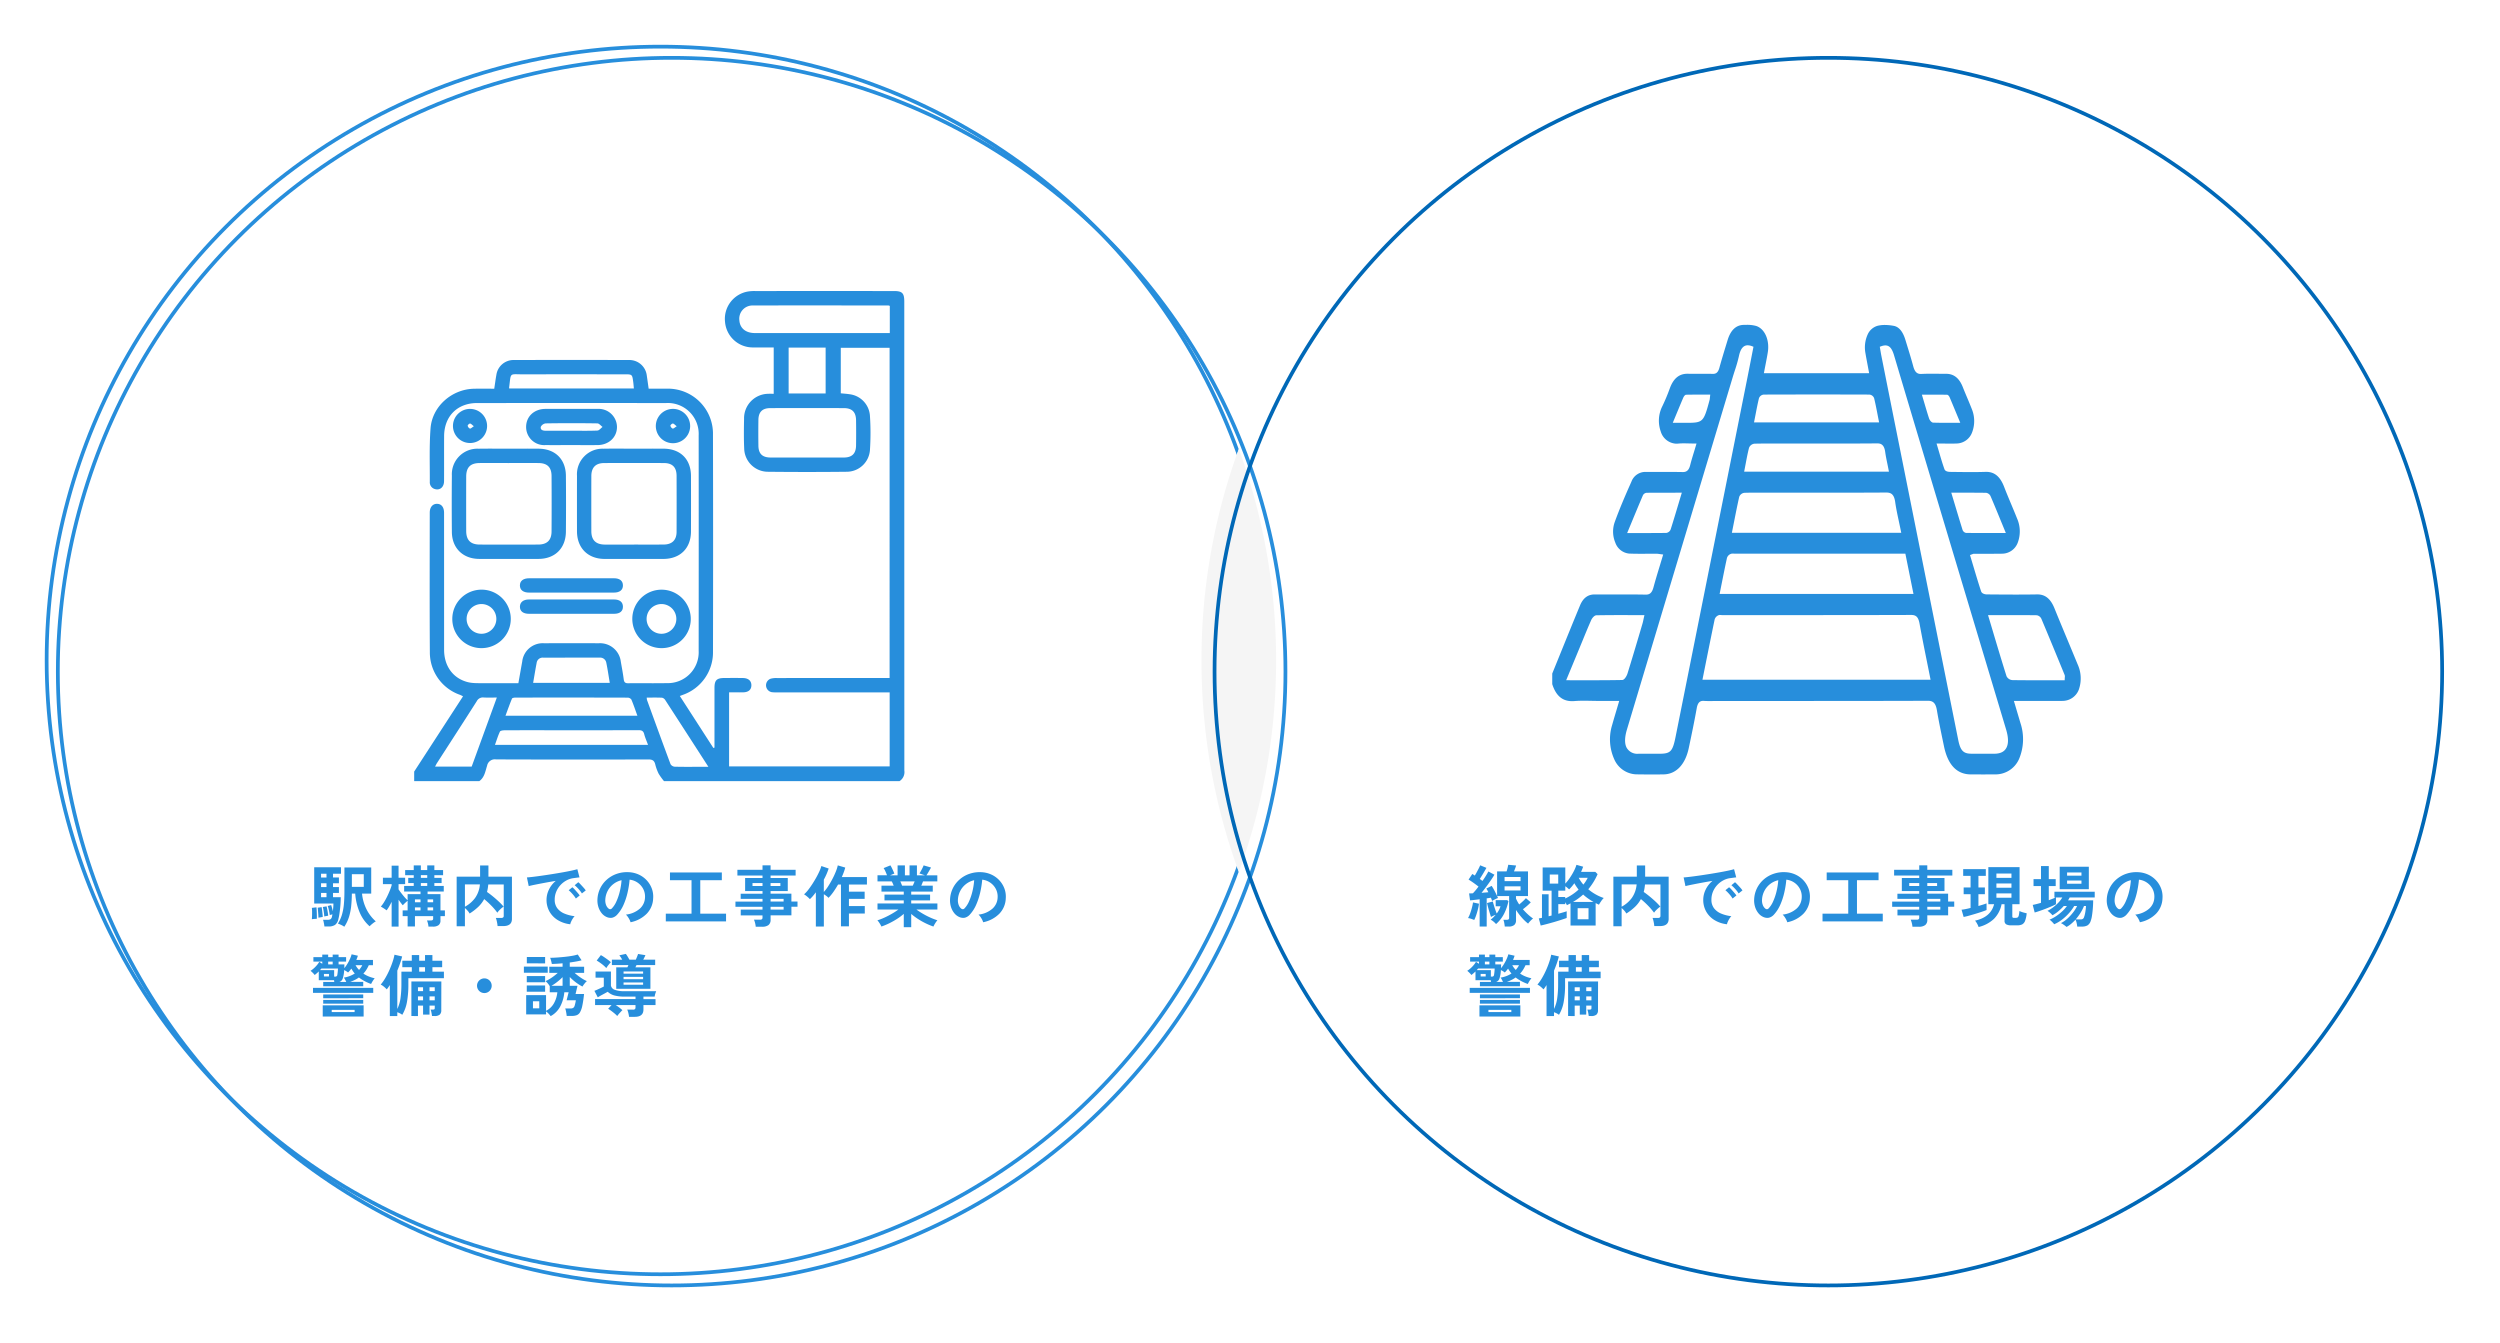
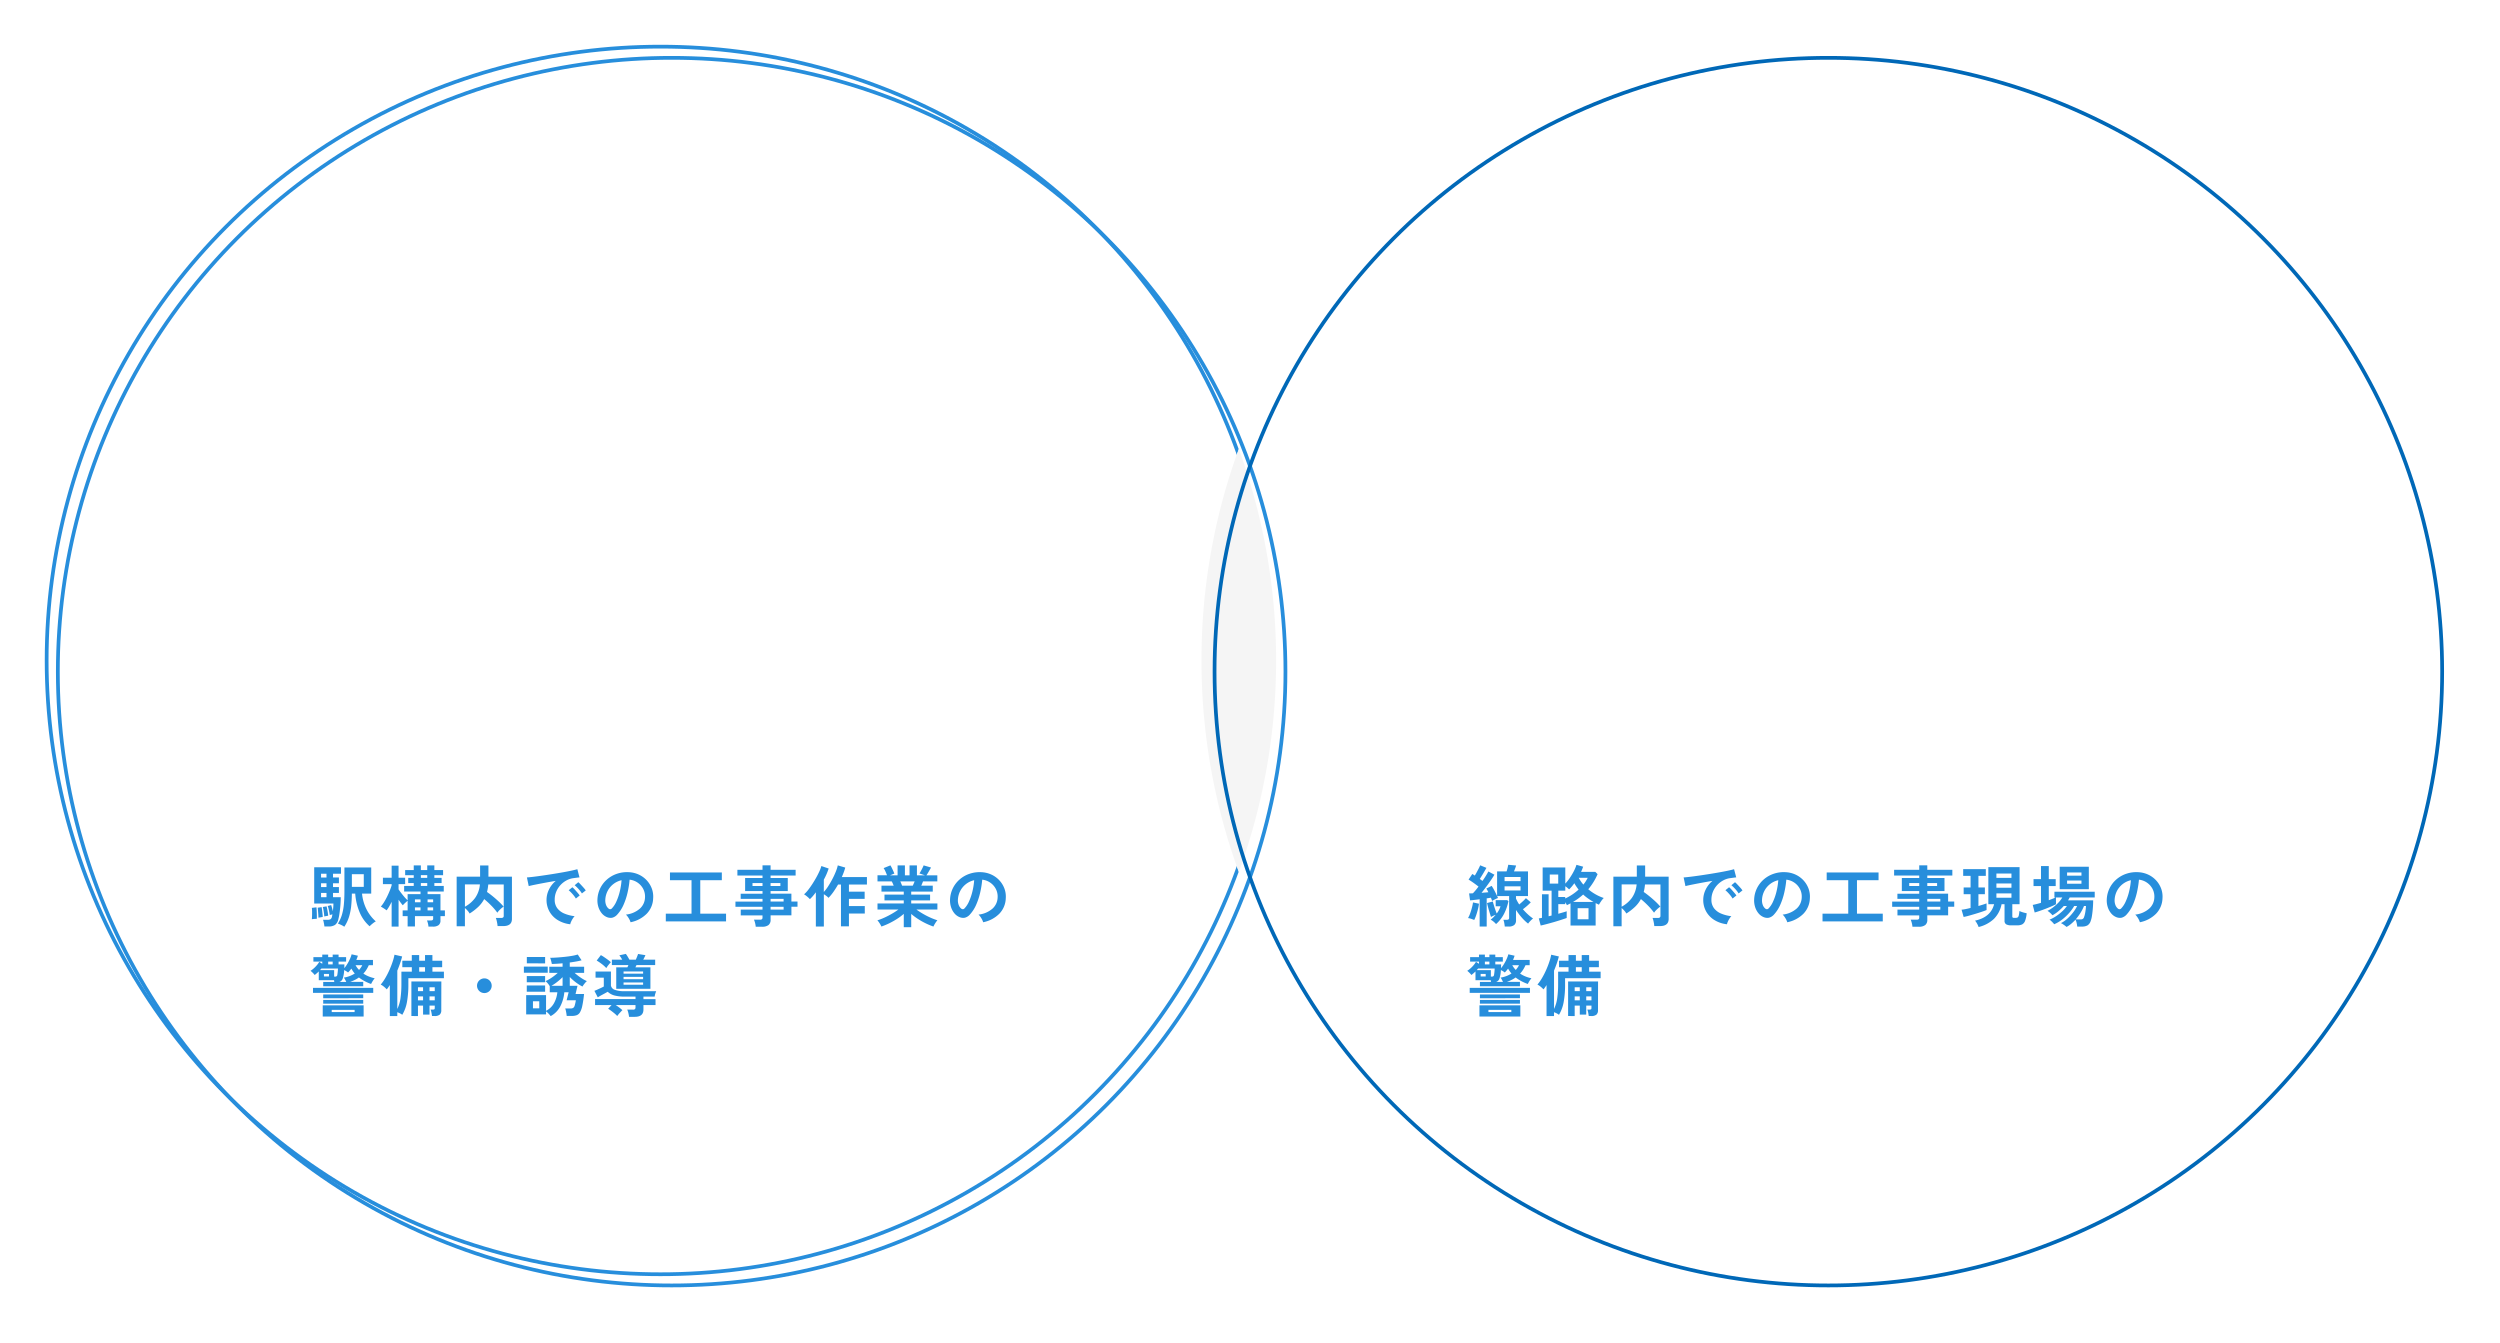
<svg xmlns="http://www.w3.org/2000/svg" width="670" height="360" viewBox="0 0 670 360">
  <defs>
    <clipPath id="clip-path">
-       <rect id="長方形_2909" data-name="長方形 2909" width="150" height="150" fill="none" stroke="#707070" stroke-width="1" />
-     </clipPath>
+       </clipPath>
    <clipPath id="clip-path-2">
      <rect id="長方形_2905" data-name="長方形 2905" width="131.366" height="131.349" fill="#278edc" />
    </clipPath>
    <clipPath id="clip-path-4">
      <rect id="長方形_2911" data-name="長方形 2911" width="141.628" height="120.477" fill="#278edc" />
    </clipPath>
    <filter id="楕円形_29" x="0" y="0" width="360" height="360" filterUnits="userSpaceOnUse">
      <feOffset dx="3" dy="3" input="SourceAlpha" />
      <feGaussianBlur stdDeviation="5" result="blur" />
      <feFlood flood-color="#b5c2cc" flood-opacity="0.502" />
      <feComposite operator="in" in2="blur" />
      <feComposite in="SourceGraphic" />
    </filter>
    <filter id="楕円形_28" x="310" y="0" width="360" height="360" filterUnits="userSpaceOnUse">
      <feOffset dx="3" dy="3" input="SourceAlpha" />
      <feGaussianBlur stdDeviation="5" result="blur-2" />
      <feFlood flood-color="#b5c2cc" flood-opacity="0.502" />
      <feComposite operator="in" in2="blur-2" />
      <feComposite in="SourceGraphic" />
    </filter>
  </defs>
  <g id="グループ_3346" data-name="グループ 3346" transform="translate(-948 -698)">
    <g id="楕円形_24" data-name="楕円形 24" transform="translate(960 710)" fill="#fff" stroke="#278edc" stroke-width="1">
      <circle cx="165" cy="165" r="165" stroke="none" />
      <circle cx="165" cy="165" r="164.5" fill="none" />
    </g>
    <circle id="楕円形_25" data-name="楕円形 25" cx="165" cy="165" r="165" transform="translate(1270 710)" fill="#fff" />
    <path id="交差_1" data-name="交差 1" d="M3358,256a164.658,164.658,0,0,1,10-56.7,165.741,165.741,0,0,1,0,113.4A164.661,164.661,0,0,1,3358,256Z" transform="translate(-2088 619)" fill="#f5f5f5" />
    <path id="パス_136918" data-name="パス 136918" d="M9.27,1.368A5.061,5.061,0,0,0,8.433.882,8.028,8.028,0,0,0,7.56.522,9.515,9.515,0,0,0,8.622-1.791a14.333,14.333,0,0,0,.531-2.8q.153-1.566.153-3.6v-6.336h7.182v7.02H14.022a12,12,0,0,0,1.215,4.221A10.776,10.776,0,0,0,17.712-.072a5.379,5.379,0,0,0-.873.6,8.409,8.409,0,0,0-.783.711,10.078,10.078,0,0,1-2.628-3.636A15.673,15.673,0,0,1,12.2-7.506h-.9q-.018,1.746-.18,3.3A15.131,15.131,0,0,1,10.53-1.26,10.18,10.18,0,0,1,9.27,1.368ZM3.942,1.3q-.018-.234-.081-.585T3.726.027a2.257,2.257,0,0,0-.162-.513H4.716A1.9,1.9,0,0,0,5.544-.63a1.07,1.07,0,0,0,.432-.756q.054-.216.108-.576-.18.054-.4.108a2.676,2.676,0,0,0-.306.09Q5.31-2.286,5.157-3a8.889,8.889,0,0,0-.333-1.2l.936-.234q.09.288.216.747t.234.909q.054-.522.1-1.062t.045-1.008H1.206v-9.72H8.388v1.728H6.246v1.008H7.83v1.548H6.246V-9.27H7.83V-7.7H6.246v1.152h2.07q0,1.062-.09,2.16T8-2.331A14.474,14.474,0,0,1,7.686-.684,2.532,2.532,0,0,1,6.777.882a3.035,3.035,0,0,1-1.7.414ZM11.3-9.324H14.49v-3.384H11.3ZM.576-.648q.036-.4.054-.954T.639-2.727A8.25,8.25,0,0,0,.576-3.69l1.242-.144q.036.36.063.927t.036,1.143q.009.576-.009,1.008-.288,0-.657.027A6.726,6.726,0,0,0,.576-.648ZM2.34-1.062q0-.324-.036-.846T2.223-2.943q-.045-.513-.081-.783L3.2-3.888q.054.342.117.828t.117.981a7.924,7.924,0,0,1,.054.837q-.18.018-.558.081Zm1.566-.324q-.018-.36-.081-.837t-.144-.945a6.124,6.124,0,0,0-.171-.756L4.518-4.1q.09.324.18.792t.162.927q.072.459.09.783l-.306.063q-.216.045-.432.081A1.651,1.651,0,0,0,3.906-1.386ZM3.042-6.552H4.5V-7.7H3.042Zm0-2.718H4.5v-1.008H3.042Zm0-2.556H4.5v-1.008H3.042ZM21.96,1.332V-5.31q-.324.666-.666,1.251a10.327,10.327,0,0,1-.684,1.035,8.649,8.649,0,0,0-.765-.54q-.477-.306-.783-.468a8.478,8.478,0,0,0,.864-1.188q.432-.7.828-1.512t.711-1.593a14.541,14.541,0,0,0,.495-1.413v-.306H19.62v-1.728h2.34v-3.222h1.854v3.222h1.764v1.728H23.814v1.4q.27.4.684.945t.882,1.089a10.656,10.656,0,0,0,.864.9V-7.38H29.7v-.684H25.308V-9.576h2.574v-.756H26.406v-1.4h1.476v-.72h-2.3v-1.368h2.3v-1.26H29.79v1.26H31.5v-1.26h1.908v1.26h2.34v1.368h-2.34v.72h1.944v1.4H33.408v.756h2.52v1.512H31.59v.684h3.456v4.374h1.188v1.53H35.046V-.342a1.527,1.527,0,0,1-.5,1.278,2.421,2.421,0,0,1-1.512.4H31.824a4.54,4.54,0,0,0-.135-.855,4.833,4.833,0,0,0-.261-.8h1.026a.831.831,0,0,0,.486-.108.518.518,0,0,0,.144-.432v-.612H28.206V1.3H26.244V-1.476H24.912v-1.53h1.332V-5.6q-.288.234-.684.6a8.135,8.135,0,0,0-.612.621q-.234-.27-.531-.666t-.6-.828v7.2ZM29.79-9.576H31.5v-.756H29.79Zm0-2.16H31.5v-.72H29.79Zm-1.584,8.73H29.7v-.81H28.206Zm3.384,0h1.494v-.81H31.59ZM28.206-5.2H29.7v-.756H28.206Zm3.384,0h1.494v-.756H31.59Zm7.794,6.444v-13.3h6.282v-3.006H47.9v3.006h6.3V-.738q0,1.926-2.322,1.926h-1.53a6.516,6.516,0,0,0-.09-.72q-.072-.414-.171-.819a3.638,3.638,0,0,0-.207-.639h1.4a.938.938,0,0,0,.549-.126A.573.573,0,0,0,52-1.6v-8.37h-4.14q-.054.558-.135,1.053a9.771,9.771,0,0,1-.207.963q.756.522,1.584,1.2t1.584,1.386a15.077,15.077,0,0,1,1.278,1.341,5.352,5.352,0,0,0-.585.45,8.571,8.571,0,0,0-.63.6,3.512,3.512,0,0,0-.459.585,16.977,16.977,0,0,0-1.611-1.89,22.2,22.2,0,0,0-1.917-1.764,8.4,8.4,0,0,1-1.611,2.106,14.538,14.538,0,0,1-2.295,1.764,3.455,3.455,0,0,0-.531-.747,6.936,6.936,0,0,0-.729-.729v4.9ZM41.6-4a8.254,8.254,0,0,0,2.727-2.349,7.311,7.311,0,0,0,1.287-3.627H41.6ZM69.822.7A8.015,8.015,0,0,1,66.51-.4a6.337,6.337,0,0,1-2.241-2.286,6.35,6.35,0,0,1-.8-3.2,6.3,6.3,0,0,1,.621-2.646,6.867,6.867,0,0,1,1.863-2.394q-1.44.234-2.871.5t-2.592.5q-1.161.234-1.791.4l-.486-2.322q.594-.036,1.647-.162t2.376-.315q1.323-.189,2.736-.414t2.736-.459q1.323-.234,2.376-.459t1.647-.4l.576,2.2q-.288.018-.693.072t-.909.126a5.376,5.376,0,0,0-1.89.612A6.135,6.135,0,0,0,67.2-9.792a6.017,6.017,0,0,0-1.125,1.764,5.5,5.5,0,0,0-.414,2.142,3.682,3.682,0,0,0,.7,2.3,4.605,4.605,0,0,0,1.917,1.431,10.035,10.035,0,0,0,2.727.693,3.76,3.76,0,0,0-.522.675,6.637,6.637,0,0,0-.432.81A3.372,3.372,0,0,0,69.822.7ZM72.954-7.56a8.273,8.273,0,0,0-.909-1.188A9.309,9.309,0,0,0,71.01-9.756l.972-.81a6.6,6.6,0,0,1,.657.63q.387.414.765.837a6.216,6.216,0,0,1,.576.729Zm-1.62,1.368a8.032,8.032,0,0,0-.9-1.206,10.287,10.287,0,0,0-1.026-1.026l.99-.792a6.046,6.046,0,0,1,.648.63q.378.414.747.846a9.156,9.156,0,0,1,.567.72ZM85.986.162a3.462,3.462,0,0,0-.27-.684,5.868,5.868,0,0,0-.459-.765,3.878,3.878,0,0,0-.513-.6A6.772,6.772,0,0,0,88.5-3.5a4.159,4.159,0,0,0,1.359-2.907,4.437,4.437,0,0,0-.486-2.376,4.644,4.644,0,0,0-1.521-1.692,4.638,4.638,0,0,0-2.115-.774,25.241,25.241,0,0,1-.54,3.42,17.91,17.91,0,0,1-1.071,3.276,9.449,9.449,0,0,1-1.647,2.592,2.727,2.727,0,0,1-1.431.918,2.567,2.567,0,0,1-1.467-.2,3.5,3.5,0,0,1-1.332-1.026,4.962,4.962,0,0,1-.882-1.665,5.812,5.812,0,0,1-.252-2.061,7.506,7.506,0,0,1,.774-3,7.532,7.532,0,0,1,1.836-2.349,7.88,7.88,0,0,1,2.646-1.494,8.472,8.472,0,0,1,3.186-.414,7.164,7.164,0,0,1,2.574.612,6.713,6.713,0,0,1,2.115,1.485,6.7,6.7,0,0,1,1.4,2.187,6.231,6.231,0,0,1,.4,2.718,6.207,6.207,0,0,1-1.728,4.131A8.384,8.384,0,0,1,85.986.162Zm-5.85-3.636a.694.694,0,0,0,.414.144.622.622,0,0,0,.432-.216,6.352,6.352,0,0,0,1.2-1.836A14.924,14.924,0,0,0,83.1-8.064a17.841,17.841,0,0,0,.477-3.042,5.554,5.554,0,0,0-2.205,1.044,5.574,5.574,0,0,0-1.521,1.827,5.718,5.718,0,0,0-.63,2.349,3.39,3.39,0,0,0,.225,1.467A2.222,2.222,0,0,0,80.136-3.474Zm15.3,3.4v-2.07h6.894v-8.964H96.552v-2.07h13.9v2.07H104.67v8.964h6.912v2.07Zm24.1,1.44a6.131,6.131,0,0,0-.171-.99,5.444,5.444,0,0,0-.3-.9h1.584a.948.948,0,0,0,.54-.117.562.562,0,0,0,.162-.477v-.558h-5.832V-3.222h5.832v-.756H114.1v-1.4h7.254V-6.1h-5.85V-7.488h5.85v-.7h-4.662V-11.7h4.662v-.648h-6.732V-13.9h6.732v-1.188h2.16V-13.9h6.714v1.548h-6.714v.648h4.608v3.51h-4.608v.7h5.58v2.106h1.638v1.4H129.1v2.3h-5.58V-.522a1.728,1.728,0,0,1-.567,1.44,2.737,2.737,0,0,1-1.719.45Zm3.978-4.59h3.492v-.756h-3.492Zm0-2.16h3.492V-6.1h-3.492Zm-4.842-4.176h2.682v-.774h-2.682Zm4.842,0h2.628v-.774h-2.628ZM135.648,1.314v-9.18q-.4.54-.8,1.008a9.667,9.667,0,0,1-.8.828,7.12,7.12,0,0,0-.738-.7,5.77,5.77,0,0,0-.828-.594,7.371,7.371,0,0,0,1.071-1.134q.567-.72,1.134-1.593t1.071-1.773q.5-.9.864-1.71a9.108,9.108,0,0,0,.5-1.368l1.962.666a17.338,17.338,0,0,1-1.3,2.988v3.294a10.629,10.629,0,0,0,1.188-1.557q.594-.927,1.125-1.944a20.925,20.925,0,0,0,.909-1.971,10.162,10.162,0,0,0,.522-1.656l2,.594q-.162.612-.4,1.251t-.522,1.287h6.732v2h-4.824v1.926h4.212V-6.1h-4.212v1.926h4.248v2h-4.248V1.26H142.38V-9.954h-.774q-.594,1.044-1.251,1.98a12.061,12.061,0,0,1-1.323,1.6,3.452,3.452,0,0,0-.54-.495,7.613,7.613,0,0,0-.7-.477V1.314Zm23.562.18V-2.088A14.347,14.347,0,0,1,157.383-.72,21.028,21.028,0,0,1,155.295.45a17.847,17.847,0,0,1-2.079.864,4.968,4.968,0,0,0-.27-.531q-.18-.315-.4-.63a2.846,2.846,0,0,0-.414-.5,15.648,15.648,0,0,0,1.89-.729q1.008-.459,1.989-1.026A18.185,18.185,0,0,0,157.77-3.24h-5.6V-4.878h7.038v-.81h-5.166V-7.254h5.166v-.792h-5.976v-1.6h3.276q-.126-.306-.252-.6a3.977,3.977,0,0,0-.27-.531h-3.816V-12.42h2.556q-.18-.468-.423-1.026a4.687,4.687,0,0,0-.495-.9l1.818-.738a6.126,6.126,0,0,1,.387.693q.207.423.387.828t.288.675l-1.134.468h2v-2.646h1.962v2.646h1.242v-2.646h1.98v2.646h2.124l-1.458-.5a7.026,7.026,0,0,0,.4-.657q.225-.4.432-.828a6.982,6.982,0,0,0,.3-.675l1.98.576q-.162.306-.4.72t-.459.783q-.225.369-.369.585h2.916v1.638h-3.834q-.234.612-.468,1.134h3.078v1.6h-5.778v.792h5.058v1.566h-5.058v.81h7.02V-3.24h-5.616A18.763,18.763,0,0,0,164.358-2.1a20.569,20.569,0,0,0,1.98,1.017,16.562,16.562,0,0,0,1.89.72,3.545,3.545,0,0,0-.4.5q-.216.315-.4.639a5.589,5.589,0,0,0-.27.54,18.983,18.983,0,0,1-2.052-.855A19.556,19.556,0,0,1,163.044-.7a15.872,15.872,0,0,1-1.836-1.368V1.494Zm-.45-11.142h2.862q.126-.252.252-.549t.252-.585h-3.852q.144.288.27.594T158.76-9.648ZM180.486.162a3.462,3.462,0,0,0-.27-.684,5.869,5.869,0,0,0-.459-.765,3.879,3.879,0,0,0-.513-.6A6.772,6.772,0,0,0,183-3.5a4.159,4.159,0,0,0,1.359-2.907,4.437,4.437,0,0,0-.486-2.376,4.644,4.644,0,0,0-1.521-1.692,4.638,4.638,0,0,0-2.115-.774,25.239,25.239,0,0,1-.54,3.42,17.91,17.91,0,0,1-1.071,3.276,9.449,9.449,0,0,1-1.647,2.592,2.727,2.727,0,0,1-1.431.918,2.567,2.567,0,0,1-1.467-.2,3.5,3.5,0,0,1-1.332-1.026,4.962,4.962,0,0,1-.882-1.665,5.812,5.812,0,0,1-.252-2.061,7.507,7.507,0,0,1,.774-3,7.532,7.532,0,0,1,1.836-2.349,7.88,7.88,0,0,1,2.646-1.494,8.472,8.472,0,0,1,3.186-.414,7.164,7.164,0,0,1,2.574.612,6.713,6.713,0,0,1,2.115,1.485,6.7,6.7,0,0,1,1.4,2.187,6.231,6.231,0,0,1,.4,2.718,6.207,6.207,0,0,1-1.728,4.131A8.384,8.384,0,0,1,180.486.162Zm-5.85-3.636a.694.694,0,0,0,.414.144.622.622,0,0,0,.432-.216,6.352,6.352,0,0,0,1.2-1.836,14.922,14.922,0,0,0,.918-2.682,17.841,17.841,0,0,0,.477-3.042,5.554,5.554,0,0,0-2.205,1.044,5.574,5.574,0,0,0-1.521,1.827,5.718,5.718,0,0,0-.63,2.349,3.39,3.39,0,0,0,.225,1.467A2.222,2.222,0,0,0,174.636-3.474ZM3.618,17.322v-1.17h2.97q-.036-.216-.054-.45H2.43V13.344a9.572,9.572,0,0,1-1.1.954,4.581,4.581,0,0,0-.513-.585,5.07,5.07,0,0,0-.6-.531,6.3,6.3,0,0,0,.882-.666,8.073,8.073,0,0,0,.864-.891,5.076,5.076,0,0,0,.594-.855l.81.522v-.576H.99V9.51H3.366V8.826H4.95V9.51H6.156V8.826H7.74V9.51H9.756v1.206H7.74v.738H9.306q-.018.27-.018.522t-.018.5a8.94,8.94,0,0,0,.819-1.152A11.746,11.746,0,0,0,10.8,9.969a7.362,7.362,0,0,0,.432-1.215l1.674.378a5.316,5.316,0,0,1-.18.549q-.108.279-.234.585h4.464v1.4H15.84a9.393,9.393,0,0,1-.63,1.188,6.47,6.47,0,0,1-.828,1.062,7.636,7.636,0,0,0,1.467.783,9.1,9.1,0,0,0,1.575.477,4.742,4.742,0,0,0-.342.45q-.2.288-.369.585t-.261.495a13.133,13.133,0,0,1-1.692-.738,10.235,10.235,0,0,1-1.566-1.008,7.757,7.757,0,0,1-1.125.675,9.945,9.945,0,0,1-1.251.513h3.528v1.17ZM3.492,25.44V22.434H14.454V25.44ZM.882,19.086V17.754H17.028v1.332Zm2.736,2.9V20.976H14.346v1.008Zm0-1.458V19.518H14.346v1.008Zm4.356-4.374H9.792q-.126-.288-.3-.621A2.465,2.465,0,0,0,9.144,15a7.715,7.715,0,0,0,2.934-1.1,6.275,6.275,0,0,1-.495-.639q-.225-.333-.423-.675a8.12,8.12,0,0,1-.882,1.044,2.994,2.994,0,0,0-.486-.351q-.288-.171-.558-.3a8,8,0,0,1-.4,2.313A1.341,1.341,0,0,1,7.974,16.152ZM5.9,24.234h6.138V23.64H5.9Zm.648-9.5h.342a.5.5,0,0,0,.513-.468,13.387,13.387,0,0,0,.171-1.692H3.132L2.754,13h3.8Zm6.678-1.782q.252-.306.477-.621a4.284,4.284,0,0,0,.387-.657h-1.8A5.543,5.543,0,0,0,13.23,12.948ZM3.816,14.694h1.35V14.01H3.816Zm1.134-3.24H6.156v-.738H4.95Zm16.524,13.86V17q-.2.306-.4.6t-.423.549a6.916,6.916,0,0,0-.756-.711,3.987,3.987,0,0,0-.864-.567,12.133,12.133,0,0,0,1.251-1.791,21.435,21.435,0,0,0,1.1-2.16q.495-1.125.846-2.187a13.751,13.751,0,0,0,.495-1.872l2.052.468q-.234.936-.567,1.89t-.729,1.908V23.406a9.672,9.672,0,0,0,.864-2.952,26.767,26.767,0,0,0,.234-3.69V13.4h2.79V12.21H24.822V10.482H27.36V8.952h1.98v1.53h1.566V8.952h1.98v1.53H35.5V12.21h-2.61V13.4h3.078v1.764H26.442v1.6a26,26,0,0,1-.378,4.779,10.134,10.134,0,0,1-1.26,3.429,3.181,3.181,0,0,0-.6-.387,5.816,5.816,0,0,0-.729-.315v1.044Zm5.778-.018v-9.27H35.28l-.018,7.7a1.512,1.512,0,0,1-.423,1.2,2.078,2.078,0,0,1-1.377.369h-.684q-.036-.36-.144-.9a4.241,4.241,0,0,0-.234-.828h.612a.691.691,0,0,0,.4-.081q.1-.081.1-.387v-.594h-1.4v2.412H30.384V22.506H29.016V25.3ZM29.34,13.4h1.566V12.21H29.34Zm2.772,7.686h1.4V20.04h-1.4Zm0-2.466h1.4V17.592h-1.4Zm-3.1,2.466h1.368V20.04H29.016Zm0-2.466h1.368V17.592H29.016ZM46.8,19.14a1.967,1.967,0,1,1,1.4-.576A1.911,1.911,0,0,1,46.8,19.14Zm17.784,6.174a7.689,7.689,0,0,0-.576-.666,4.666,4.666,0,0,0-.666-.594v.81H58.014V19.7h5.328v4.194a4.934,4.934,0,0,0,2.1-1.989,7.551,7.551,0,0,0,.927-2.979H64.332V17.3a4.774,4.774,0,0,0-.54-.765,4.357,4.357,0,0,0-.594-.6,7.936,7.936,0,0,0,1.071-.549,13.4,13.4,0,0,0,1.17-.792q.585-.441,1.053-.873H64.206V12.084H67.77v-.918q-.774.072-1.521.117t-1.359.063q-.036-.234-.117-.558t-.171-.639a1.9,1.9,0,0,0-.18-.459q.81,0,1.836-.072t2.079-.18q1.053-.108,1.971-.27a11.664,11.664,0,0,0,1.53-.36l1.026,1.548a13.146,13.146,0,0,1-1.44.324q-.828.144-1.728.27v1.134h3.852v1.638H70.992q.45.414,1.035.855a14.1,14.1,0,0,0,1.179.8,7.8,7.8,0,0,0,1.08.558,4.346,4.346,0,0,0-.63.666,6.633,6.633,0,0,0-.558.792,11.764,11.764,0,0,1-1.746-1.1A13.071,13.071,0,0,1,69.7,14.838V17.2h2.07l-.522,2.2H73.53q-.216,1.944-.468,3.114a5.92,5.92,0,0,1-.612,1.764,1.781,1.781,0,0,1-.891.792,3.7,3.7,0,0,1-1.287.2h-1.4q-.018-.252-.081-.648t-.144-.774a2.963,2.963,0,0,0-.171-.576h1.4a1.44,1.44,0,0,0,.738-.153,1.089,1.089,0,0,0,.4-.621,10.73,10.73,0,0,0,.315-1.422H68.85l.54-2.142H68.238a10.173,10.173,0,0,1-1.071,3.753A6.286,6.286,0,0,1,64.584,25.314ZM57.4,13.7V12.048h6.39V13.7Zm.792-2.52V9.474h4.9v1.71Zm-.018,7.6V17.106H63.09V18.78Zm0-2.538V14.586H63.09v1.656Zm1.656,6.984h1.692v-1.89H59.832Zm4.95-6.03H67.77V14.874a13.9,13.9,0,0,1-1.449,1.287A12.581,12.581,0,0,1,64.782,17.2ZM85.59,25.512A8.786,8.786,0,0,0,85.4,24.5a5.337,5.337,0,0,0-.3-.918h1.512a.894.894,0,0,0,.54-.126.59.59,0,0,0,.162-.486v-.612h-5.31a10.95,10.95,0,0,1,.936.648q.468.36.864.72-.306.288-.72.747a8.757,8.757,0,0,0-.666.819,6.728,6.728,0,0,0-.72-.684q-.432-.36-.882-.693t-.828-.567l.918-.99H76.482v-1.6H87.318v-.666h-2.9a10.559,10.559,0,0,1-2.727-.3,4.2,4.2,0,0,1-1.827-1q-.306.18-.774.432l-.972.522q-.5.27-.918.54l-.9-1.746q.342-.126.8-.333t.927-.423q.468-.216.792-.4V15.018H76.608V13.362H80.73v3.8a1.528,1.528,0,0,0,1.017,1.107,7.268,7.268,0,0,0,2.673.369h8.442a6.266,6.266,0,0,0-.252.711,4.346,4.346,0,0,0-.162.747H89.442v.666h3.24v1.6h-3.24V23.55q0,1.962-2.322,1.962Zm-3.438-7.506v-5.76H85.14a2.632,2.632,0,0,0,.153-.324,2.158,2.158,0,0,1,.135-.288H80.982v-1.44h2.772q-.18-.324-.378-.63a5.26,5.26,0,0,0-.4-.54l1.746-.378a5.4,5.4,0,0,1,.468.684q.27.45.5.864H87.39q.162-.342.333-.765T88,8.664l1.98.324q-.108.234-.261.558t-.333.648h3.2v1.44h-5l-.306.612h4.032v5.76Zm-2.664-5.562a8.909,8.909,0,0,0-1.242-1.116,13.077,13.077,0,0,0-1.332-.9L78.03,8.97a9.314,9.314,0,0,1,.882.54q.5.342.99.7a8.943,8.943,0,0,1,.81.666,8.738,8.738,0,0,0-.657.756A7.139,7.139,0,0,0,79.488,12.444Zm4.626,2.988h5.238V14.8H84.114Zm0,1.476h5.238V16.3H84.114Zm0-2.97h5.238v-.594H84.114Z" transform="translate(1031 945)" fill="#278edc" />
    <g id="マスクグループ_61" data-name="マスクグループ 61" transform="translate(1050 767)" clip-path="url(#clip-path)">
      <g id="グループ_3340" data-name="グループ 3340" transform="translate(9 9)">
        <g id="グループ_3339" data-name="グループ 3339" clip-path="url(#clip-path-2)">
          <path id="パス_45789" data-name="パス 45789" d="M0,128.783l13.092-20.176c-.312-.151-.551-.29-.805-.388A12.035,12.035,0,0,1,4.2,96.83c-.083-12.483-.035-24.967-.026-37.451,0-1.467.805-2.376,1.97-2.352s1.866.9,1.866,2.423q.01,18.341.008,36.682c0,4.352,2.36,7.606,6.23,8.649a8.58,8.58,0,0,0,1.513.252c.638.054,1.28.06,1.921.061,3.374.005,6.748,0,10.244,0,.351-1.981.688-3.9,1.034-5.824a5.526,5.526,0,0,1,5.794-4.88q7.375-.023,14.75,0a5.61,5.61,0,0,1,5.878,4.957c.27,1.557.573,3.11.771,4.676.1.789.369,1.1,1.2,1.088,3.463-.04,6.927.035,10.389-.031a8.273,8.273,0,0,0,8.5-8.661q.031-28.859,0-57.716a8.273,8.273,0,0,0-8.714-8.687q-25.331-.009-50.662,0c-5.286,0-8.814,3.535-8.842,8.861C8,42.9,8.03,46.916,8.008,50.935c-.009,1.6-1.09,2.532-2.429,2.141a1.854,1.854,0,0,1-1.391-1.933c.025-4.786-.162-9.59.2-14.353.442-5.883,5.7-10.472,11.611-10.608,1.789-.041,3.58-.007,5.46-.007.2-1.291.352-2.506.569-3.71a4.649,4.649,0,0,1,4.638-3.983q15.519-.033,31.038,0a4.7,4.7,0,0,1,4.635,4.157c.169,1.139.322,2.279.5,3.526,1.629,0,3.2-.005,4.778,0A12.081,12.081,0,0,1,80.077,38.514q.073,29.05.005,58.1a12.06,12.06,0,0,1-8.106,11.615l-.784.294,8.988,13.931.3-.089v-1.219q0-7.375,0-14.75c0-2.1.581-2.679,2.651-2.69,1.667-.009,3.335-.026,5,.007,1.43.028,2.234.752,2.239,1.925.005,1.2-.775,1.884-2.219,1.908-1.228.021-2.456,0-3.754,0V127.4h43.033V107.554h-1.571q-14.3,0-28.6,0a9.392,9.392,0,0,1-1.408-.049,1.874,1.874,0,0,1-.294-3.617,5.644,5.644,0,0,1,1.642-.173q14.365-.014,28.73-.007h1.483V15.215H114.329V27.406c.764.078,1.558.126,2.342.247a6.223,6.223,0,0,1,5.461,5.62,69.95,69.95,0,0,1,.014,9.347,6.252,6.252,0,0,1-6.261,5.812q-10.58.12-21.162,0a6.379,6.379,0,0,1-6.28-6.23c-.116-2.646-.088-5.3-.032-7.95a6.556,6.556,0,0,1,6.5-6.714c.458-.029.92,0,1.444,0V15.115c-1.891,0-3.718.021-5.544,0a7.458,7.458,0,0,1-7.5-6.821A7.434,7.434,0,0,1,89.475.122,10.577,10.577,0,0,1,91.389,0q18.6-.009,37.195,0c2.217,0,2.764.56,2.764,2.825q0,62.847.017,125.693a2.861,2.861,0,0,1-1.3,2.83H66.957a16.084,16.084,0,0,1-1.445-2.009,12.046,12.046,0,0,1-.912-2.519c-.255-.984-.758-1.292-1.8-1.289q-20.417.063-40.835-.01a2.121,2.121,0,0,0-2.428,1.715c-.473,1.459-.68,3.107-2.088,4.111H0v-2.565M105.283,44.618c3.29,0,6.58.011,9.869,0,2.179-.01,3.237-1.036,3.27-3.207q.051-3.4,0-6.793c-.029-2.181-1.065-3.235-3.247-3.243q-9.869-.034-19.739,0c-2.133.008-3.155,1.04-3.185,3.15q-.05,3.46,0,6.921c.03,2.174,1.07,3.163,3.29,3.171,3.247.012,6.494,0,9.742,0M127.468,3.983a1.647,1.647,0,0,0-.351-.115c-12.142-.007-24.285-.028-36.427,0a3.545,3.545,0,0,0-3.539,4c.154,2.115,1.71,3.393,4.178,3.394q17.444.007,34.888,0h1.251ZM59.823,113.819c-.562-1.548-1.031-2.959-1.608-4.325a1.26,1.26,0,0,0-.982-.526q-15.068-.042-30.137-.011c-.306,0-.809.092-.887.279-.612,1.471-1.142,2.975-1.74,4.583Zm-38.172,7.8h41.02c-.38-1.041-.787-1.936-1.025-2.874-.227-.89-.714-1.063-1.56-1.059-7.734.031-15.467.018-23.2.018-4.23,0-8.46-.01-12.69.016-.422,0-1.1.1-1.22.363-.518,1.1-.872,2.277-1.325,3.536m.5-12.676c-1.291,0-2.4.047-3.5-.015a1.835,1.835,0,0,0-1.868.977c-3.529,5.551-7.111,11.067-10.673,16.6-.173.269-.305.563-.51.945h9.809l6.741-18.5m40.174.007a3.575,3.575,0,0,0,.078.658c2.086,5.731,4.166,11.465,6.3,17.177a1.448,1.448,0,0,0,1.1.683c2.348.063,4.7.032,7.049.032h2c-3.961-6.138-7.753-12.023-11.567-17.894a1.366,1.366,0,0,0-.854-.626c-1.349-.067-2.7-.029-4.108-.029m-9.9-3.941c-.323-1.909-.572-3.679-.939-5.425a1.663,1.663,0,0,0-1.79-1.348q-7.566,0-15.132.006a1.618,1.618,0,0,0-1.737,1.393c-.338,1.75-.62,3.512-.944,5.374ZM58.877,26.1c-.064-.649-.1-1.2-.176-1.752-.261-2.012-.287-2.032-2.277-2.032-9.058,0-18.117-.017-27.175.008-3.868.01-3.259-.64-3.809,3.589a.878.878,0,0,0,.033.187Zm41.477,1.34h9.916V15.159h-9.916Z" transform="translate(0 0)" fill="#278edc" />
          <path id="パス_45790" data-name="パス 45790" d="M44.767,123.24c2.65,0,5.3-.027,7.95.005,4.393.054,7.207,2.837,7.248,7.236q.07,7.5,0,15c-.04,4.438-2.927,7.288-7.34,7.3q-7.951.029-15.9,0c-4.346-.017-7.279-2.879-7.321-7.2q-.073-7.565,0-15.131a6.847,6.847,0,0,1,7.158-7.2c2.735-.043,5.471-.008,8.207-.009m-.09,3.847c-2.607,0-5.214-.015-7.821,0-2.478.018-3.6,1.135-3.612,3.614q-.027,7.308,0,14.616c.011,2.45,1.19,3.614,3.633,3.619q7.821.019,15.641,0c2.389-.006,3.584-1.146,3.6-3.514q.047-7.436,0-14.872c-.014-2.337-1.149-3.439-3.492-3.461-2.649-.026-5.3-.006-7.949-.007" transform="translate(-19.303 -80.994)" fill="#278edc" />
          <path id="パス_45791" data-name="パス 45791" d="M142.6,123.238c2.651,0,5.3-.024,7.951,0,4.487.049,7.272,2.842,7.286,7.308q.025,7.438,0,14.876c-.015,4.5-2.881,7.349-7.394,7.362q-7.887.022-15.774,0c-4.469-.015-7.37-2.932-7.38-7.405q-.017-7.438,0-14.876a6.857,6.857,0,0,1,7.1-7.258c2.735-.05,5.472-.009,8.207-.01m.013,25.7c2.65,0,5.3.02,7.949-.006,2.225-.022,3.415-1.2,3.423-3.409q.028-7.5,0-15c-.007-2.276-1.1-3.418-3.368-3.431q-8.014-.044-16.027,0c-2.308.011-3.446,1.19-3.452,3.505q-.02,7.372,0,14.745c.006,2.411,1.2,3.583,3.653,3.6,2.607.013,5.214,0,7.821,0" transform="translate(-83.656 -80.992)" fill="#278edc" />
-           <path id="パス_45792" data-name="パス 45792" d="M99.6,101.819c-2.308,0-4.616.016-6.924,0a4.85,4.85,0,0,1-5.153-4.869c.008-2.8,2.153-4.818,5.189-4.83q6.988-.027,13.977,0a4.907,4.907,0,0,1,5.186,4.866c-.013,2.763-2.21,4.809-5.222,4.833-2.35.019-4.7,0-7.052,0m0-3.849c2.346,0,4.694.055,7.035-.046.47-.02.913-.631,1.369-.97-.462-.332-.92-.944-1.387-.951q-6.908-.108-13.818,0a1.727,1.727,0,0,0-1.346.921c-.16.888.619,1.051,1.365,1.05q3.391-.005,6.781,0" transform="translate(-57.524 -60.536)" fill="#278edc" />
          <path id="パス_45793" data-name="パス 45793" d="M178.394,249.192a7.833,7.833,0,1,1,7.835-7.816,7.794,7.794,0,0,1-7.835,7.816m-.009-3.848a3.984,3.984,0,1,0-.012-7.968,3.984,3.984,0,0,0,.012,7.968" transform="translate(-112.105 -153.492)" fill="#278edc" />
          <path id="パス_45794" data-name="パス 45794" d="M29.81,241.326a7.836,7.836,0,1,1,7.75,7.865,7.8,7.8,0,0,1-7.75-7.865m7.819,4.017a3.984,3.984,0,1,0,0-7.968,3.984,3.984,0,0,0,0,7.968" transform="translate(-19.593 -153.492)" fill="#278edc" />
          <path id="パス_45795" data-name="パス 45795" d="M96.458,228.434q-5.64,0-11.28,0c-1.608,0-2.5-.7-2.5-1.924s.9-1.919,2.508-1.92q11.345-.006,22.689,0c1.542,0,2.381.666,2.414,1.864.035,1.252-.834,1.975-2.424,1.978q-5.7.012-11.409,0" transform="translate(-54.344 -147.615)" fill="#278edc" />
-           <path id="パス_45796" data-name="パス 45796" d="M96.553,245.008q-5.7,0-11.407,0c-1.615,0-2.49-.707-2.462-1.941.027-1.169.916-1.9,2.416-1.9q11.406-.015,22.814,0c1.532,0,2.365.706,2.38,1.915s-.8,1.919-2.334,1.924c-3.8.011-7.6,0-11.407,0" transform="translate(-54.346 -158.508)" fill="#278edc" />
          <path id="パス_45797" data-name="パス 45797" d="M193.461,101.35a4.6,4.6,0,1,1,.058-9.2,4.6,4.6,0,0,1-.058,9.2m1.034-4.539c-.491-.37-.753-.715-1.034-.733-.223-.014-.687.406-.661.574a1.081,1.081,0,0,0,.609.775c.233.056.565-.3,1.086-.616" transform="translate(-124.13 -60.569)" fill="#278edc" />
          <path id="パス_45798" data-name="パス 45798" d="M39.476,96.744A4.573,4.573,0,1,1,30.33,96.7a4.573,4.573,0,0,1,9.146.049m-3.55.05c-.483-.364-.74-.7-1.02-.722-.211-.015-.655.407-.631.586a1.051,1.051,0,0,0,.6.763c.227.053.55-.307,1.054-.627" transform="translate(-19.935 -60.566)" fill="#278edc" />
        </g>
      </g>
    </g>
    <path id="パス_136919" data-name="パス 136919" d="M3.546,1.314V-5.994L2.16-5.823q-.666.081-1.188.117L.72-7.56q.216,0,.477-.009T1.746-7.6A17.952,17.952,0,0,0,3.24-9.4q-.594-.468-1.314-.981t-1.35-.891L1.584-12.78l.315.2q.171.108.351.234.252-.414.531-.927t.531-1.008q.252-.495.378-.819l1.674.684q-.4.72-.882,1.53t-.9,1.44q.2.144.378.279t.342.261q.522-.738.936-1.413t.648-1.125l1.62.864q-.378.648-.963,1.5T5.31-9.351q-.648.873-1.26,1.629Q4.536-7.758,5-7.8t.882-.081q-.144-.288-.279-.54t-.261-.45l1.422-.72a13.288,13.288,0,0,1,.747,1.278q.4.774.711,1.458v-6.606h2.538a9.744,9.744,0,0,0,.27-.945q.126-.531.18-.837l2.106.2a7.372,7.372,0,0,1-.243.747q-.171.459-.333.837h3.762v6.606H13.284v.666q.162.378.378.774t.486.81q.486-.4.981-.855a10.405,10.405,0,0,0,.819-.837l1.3,1.116a12.427,12.427,0,0,1-.972.936q-.576.5-1.134.918a15.41,15.41,0,0,0,1.341,1.386,12.226,12.226,0,0,0,1.377,1.1,4.322,4.322,0,0,0-.441.369q-.261.243-.5.513a4.38,4.38,0,0,0-.387.486,12.2,12.2,0,0,1-1.719-1.647,18.578,18.578,0,0,1-1.521-2.007V-.4A1.623,1.623,0,0,1,12.807.909a2.33,2.33,0,0,1-1.521.405H10.278q-.036-.4-.135-.945A3.923,3.923,0,0,0,9.9-.5h.9a.871.871,0,0,0,.5-.108.518.518,0,0,0,.144-.432V-6.858H8.226q.072.144.126.27l.108.252a7.981,7.981,0,0,0-.792.351,7.25,7.25,0,0,0-.774.441l-.153-.423q-.081-.225-.189-.459-.252.054-.531.1t-.585.081v7.56ZM7.938.648A5.045,5.045,0,0,0,7.29.009,4.062,4.062,0,0,0,6.5-.522a8.534,8.534,0,0,0,1.332-1.3,5.85,5.85,0,0,0-.648.261q-.324.153-.594.3-.144-.4-.351-1.08T5.832-3.753q-.2-.729-.306-1.233L7.074-5.4q.108.414.279,1t.378,1.179q.207.594.387,1.044A6.381,6.381,0,0,0,9.144-4.122h-1.3V-5.76H10.89l.378.234a13.073,13.073,0,0,1-1.143,3.348A9.286,9.286,0,0,1,7.938.648ZM2.088-.45q-.342-.144-.819-.306a3.851,3.851,0,0,0-.837-.2A7.447,7.447,0,0,0,.99-2.178q.27-.738.477-1.53a12.613,12.613,0,0,0,.3-1.44l1.6.342A11.332,11.332,0,0,1,3.087-3.33Q2.88-2.5,2.619-1.737A9.548,9.548,0,0,1,2.088-.45Zm8.136-7.9h4.284V-9.468H10.224Zm0-2.5h4.284V-11.97H10.224Zm9.684,11.9L19.4-.864q.378-.054.846-.162V-7.344h1.782v5.9q.2-.036.4-.09l.4-.108V-8.3H20.43v-6.228H26.5v4.338a12.645,12.645,0,0,0,1.188-1.5,16.861,16.861,0,0,0,1.1-1.836,9.508,9.508,0,0,0,.7-1.7l1.8.5q-.126.342-.261.684t-.3.7h3.816l.612.612a16.283,16.283,0,0,1-2.5,4.05A12.88,12.88,0,0,0,34.641-7.3a12.109,12.109,0,0,0,2.169.963,5.356,5.356,0,0,0-.711.864q-.369.54-.585.936l-.432-.216q-.216-.108-.45-.216V1.044H27.9V-4.9l-.972.486a4.709,4.709,0,0,0-.45-.792v.522H24.624v2.574q.7-.2,1.287-.369t.963-.3v1.8q-.558.2-1.467.495T23.454.117q-1.044.3-1.989.549T19.908,1.044Zm6.57-7.254A13.891,13.891,0,0,0,30.06-8.586q-.306-.4-.594-.819a10.036,10.036,0,0,1-.54-.891,12.645,12.645,0,0,1-1.4,1.656q-.18-.18-.45-.414a5.149,5.149,0,0,0-.576-.432V-8.3H24.624v1.692h1.854Zm3.33,5.562h2.916V-3.6H29.808Zm-7.47-9.558h2.268v-2.43H22.338Zm6.246,4.914h5.472a16.541,16.541,0,0,1-1.44-.909,13.507,13.507,0,0,1-1.332-1.071A15.616,15.616,0,0,1,28.584-5.292Zm2.754-4.644a8.774,8.774,0,0,0,1.17-1.818H30.1A9.2,9.2,0,0,0,31.338-9.936ZM39.384,1.242v-13.3h6.282v-3.006H47.9v3.006h6.3V-.738q0,1.926-2.322,1.926h-1.53a6.516,6.516,0,0,0-.09-.72q-.072-.414-.171-.819a3.638,3.638,0,0,0-.207-.639h1.4a.938.938,0,0,0,.549-.126A.573.573,0,0,0,52-1.6v-8.37h-4.14q-.054.558-.135,1.053a9.771,9.771,0,0,1-.207.963q.756.522,1.584,1.2t1.584,1.386a15.077,15.077,0,0,1,1.278,1.341,5.352,5.352,0,0,0-.585.45,8.571,8.571,0,0,0-.63.6,3.512,3.512,0,0,0-.459.585,16.977,16.977,0,0,0-1.611-1.89,22.2,22.2,0,0,0-1.917-1.764,8.4,8.4,0,0,1-1.611,2.106,14.538,14.538,0,0,1-2.295,1.764,3.455,3.455,0,0,0-.531-.747,6.936,6.936,0,0,0-.729-.729v4.9ZM41.6-4a8.254,8.254,0,0,0,2.727-2.349,7.311,7.311,0,0,0,1.287-3.627H41.6ZM69.822.7A8.015,8.015,0,0,1,66.51-.4a6.337,6.337,0,0,1-2.241-2.286,6.35,6.35,0,0,1-.8-3.2,6.3,6.3,0,0,1,.621-2.646,6.867,6.867,0,0,1,1.863-2.394q-1.44.234-2.871.5t-2.592.5q-1.161.234-1.791.4l-.486-2.322q.594-.036,1.647-.162t2.376-.315q1.323-.189,2.736-.414t2.736-.459q1.323-.234,2.376-.459t1.647-.4l.576,2.2q-.288.018-.693.072t-.909.126a5.376,5.376,0,0,0-1.89.612A6.135,6.135,0,0,0,67.2-9.792a6.017,6.017,0,0,0-1.125,1.764,5.5,5.5,0,0,0-.414,2.142,3.682,3.682,0,0,0,.7,2.3,4.605,4.605,0,0,0,1.917,1.431,10.035,10.035,0,0,0,2.727.693,3.76,3.76,0,0,0-.522.675,6.637,6.637,0,0,0-.432.81A3.372,3.372,0,0,0,69.822.7ZM72.954-7.56a8.273,8.273,0,0,0-.909-1.188A9.309,9.309,0,0,0,71.01-9.756l.972-.81a6.6,6.6,0,0,1,.657.63q.387.414.765.837a6.216,6.216,0,0,1,.576.729Zm-1.62,1.368a8.032,8.032,0,0,0-.9-1.206,10.287,10.287,0,0,0-1.026-1.026l.99-.792a6.046,6.046,0,0,1,.648.63q.378.414.747.846a9.156,9.156,0,0,1,.567.72ZM85.986.162a3.462,3.462,0,0,0-.27-.684,5.868,5.868,0,0,0-.459-.765,3.878,3.878,0,0,0-.513-.6A6.772,6.772,0,0,0,88.5-3.5a4.159,4.159,0,0,0,1.359-2.907,4.437,4.437,0,0,0-.486-2.376,4.644,4.644,0,0,0-1.521-1.692,4.638,4.638,0,0,0-2.115-.774,25.241,25.241,0,0,1-.54,3.42,17.91,17.91,0,0,1-1.071,3.276,9.449,9.449,0,0,1-1.647,2.592,2.727,2.727,0,0,1-1.431.918,2.567,2.567,0,0,1-1.467-.2,3.5,3.5,0,0,1-1.332-1.026,4.962,4.962,0,0,1-.882-1.665,5.812,5.812,0,0,1-.252-2.061,7.506,7.506,0,0,1,.774-3,7.532,7.532,0,0,1,1.836-2.349,7.88,7.88,0,0,1,2.646-1.494,8.472,8.472,0,0,1,3.186-.414,7.164,7.164,0,0,1,2.574.612,6.713,6.713,0,0,1,2.115,1.485,6.7,6.7,0,0,1,1.4,2.187,6.231,6.231,0,0,1,.4,2.718,6.207,6.207,0,0,1-1.728,4.131A8.384,8.384,0,0,1,85.986.162Zm-5.85-3.636a.694.694,0,0,0,.414.144.622.622,0,0,0,.432-.216,6.352,6.352,0,0,0,1.2-1.836A14.924,14.924,0,0,0,83.1-8.064a17.841,17.841,0,0,0,.477-3.042,5.554,5.554,0,0,0-2.205,1.044,5.574,5.574,0,0,0-1.521,1.827,5.718,5.718,0,0,0-.63,2.349,3.39,3.39,0,0,0,.225,1.467A2.222,2.222,0,0,0,80.136-3.474Zm15.3,3.4v-2.07h6.894v-8.964H96.552v-2.07h13.9v2.07H104.67v8.964h6.912v2.07Zm24.1,1.44a6.131,6.131,0,0,0-.171-.99,5.444,5.444,0,0,0-.3-.9h1.584a.948.948,0,0,0,.54-.117.562.562,0,0,0,.162-.477v-.558h-5.832V-3.222h5.832v-.756H114.1v-1.4h7.254V-6.1h-5.85V-7.488h5.85v-.7h-4.662V-11.7h4.662v-.648h-6.732V-13.9h6.732v-1.188h2.16V-13.9h6.714v1.548h-6.714v.648h4.608v3.51h-4.608v.7h5.58v2.106h1.638v1.4H129.1v2.3h-5.58V-.522a1.728,1.728,0,0,1-.567,1.44,2.737,2.737,0,0,1-1.719.45Zm3.978-4.59h3.492v-.756h-3.492Zm0-2.16h3.492V-6.1h-3.492Zm-4.842-4.176h2.682v-.774h-2.682Zm4.842,0h2.628v-.774h-2.628Zm13.752,11a5.182,5.182,0,0,0-.423-.927,4.213,4.213,0,0,0-.531-.783q4.23-.918,5.112-4.41h-1.548V-14.6h8.37V-4.68H146.3V-1.4a.368.368,0,0,0,.1.3.531.531,0,0,0,.333.081h.5a.914.914,0,0,0,.513-.126.855.855,0,0,0,.288-.522,8.449,8.449,0,0,0,.171-1.188,4.043,4.043,0,0,0,.549.234q.351.126.738.225t.657.153A7.587,7.587,0,0,1,149.715-.2a1.745,1.745,0,0,1-.792.945,2.882,2.882,0,0,1-1.269.243h-1.62a2.628,2.628,0,0,1-1.395-.279,1.107,1.107,0,0,1-.423-1V-4.68h-.792a7.652,7.652,0,0,1-2.061,3.951A9.061,9.061,0,0,1,137.268,1.44Zm-4.014-2.7L132.7-3.2a9.676,9.676,0,0,0,1.062-.162q.63-.126,1.35-.306v-3.69h-1.854v-1.8h1.854v-3.114h-1.98v-1.8h6.066v1.8h-1.98v3.114h1.728v1.8h-1.728v3.168q.666-.2,1.233-.378t.945-.324v1.782q-.522.216-1.332.486t-1.71.54q-.9.27-1.719.5T133.254-1.26Zm8.784-5.148h4.032v-1.17h-4.032Zm0-2.682h4.032v-1.152h-4.032Zm0-2.646h4.032v-1.152h-4.032ZM160.83,1.422a4.149,4.149,0,0,0-.414-.342q-.288-.216-.594-.414a2.679,2.679,0,0,0-.5-.27,7.268,7.268,0,0,0,1.719-1.188,12.911,12.911,0,0,0,1.557-1.683,8.538,8.538,0,0,0,1.062-1.719h-.774a11.725,11.725,0,0,1-1.413,1.935A13.14,13.14,0,0,1,159.6-.522,9.666,9.666,0,0,1,157.518.7a3.554,3.554,0,0,0-.342-.414q-.234-.252-.486-.486a2,2,0,0,0-.432-.324,9.3,9.3,0,0,0,1.692-.891,12.813,12.813,0,0,0,1.7-1.323,8.434,8.434,0,0,0,1.287-1.458h-.846a13.117,13.117,0,0,1-1.467,1.422A9.08,9.08,0,0,1,157.05-1.71a4.218,4.218,0,0,0-.6-.63,4.839,4.839,0,0,0-.729-.558,8.909,8.909,0,0,0,1.521-.936A10.935,10.935,0,0,0,158.652-5.1,7.65,7.65,0,0,0,159.7-6.48H158v1.818q-.432.234-1.161.549t-1.557.639q-.828.324-1.62.594t-1.368.432l-.522-2.034q.468-.09,1.035-.234t1.179-.324v-4.5h-2v-1.854h2V-14.9h2.088v3.51h1.854V-9.54h-1.854v3.8l.99-.378a7.651,7.651,0,0,0,.81-.36h-.288V-8.01h10.8v1.53h-6.714q-.09.18-.2.378t-.234.4h6.732q0,.522-.036,1.26t-.117,1.539q-.081.8-.2,1.512a6.1,6.1,0,0,1-.3,1.179,2.2,2.2,0,0,1-.846,1.2,2.883,2.883,0,0,1-1.512.333h-1.26a6.819,6.819,0,0,0-.162-.972,3.743,3.743,0,0,0-.306-.882,12.121,12.121,0,0,1-1.17,1.125A6.739,6.739,0,0,1,160.83,1.422ZM158.994-8.694v-6.03h7.812v6.03Zm4.284,8.1h1.26a1.353,1.353,0,0,0,.63-.117.9.9,0,0,0,.36-.513,5.182,5.182,0,0,0,.243-.855q.117-.549.189-1.134t.09-.981h-.54a11.275,11.275,0,0,1-.945,1.854A13.945,13.945,0,0,1,163.278-.594Zm-2.3-9.558h3.852v-.864h-3.852Zm0-2.178h3.852v-.846h-3.852ZM180.486.162a3.462,3.462,0,0,0-.27-.684,5.869,5.869,0,0,0-.459-.765,3.879,3.879,0,0,0-.513-.6A6.772,6.772,0,0,0,183-3.5a4.159,4.159,0,0,0,1.359-2.907,4.437,4.437,0,0,0-.486-2.376,4.644,4.644,0,0,0-1.521-1.692,4.638,4.638,0,0,0-2.115-.774,25.239,25.239,0,0,1-.54,3.42,17.91,17.91,0,0,1-1.071,3.276,9.449,9.449,0,0,1-1.647,2.592,2.727,2.727,0,0,1-1.431.918,2.567,2.567,0,0,1-1.467-.2,3.5,3.5,0,0,1-1.332-1.026,4.962,4.962,0,0,1-.882-1.665,5.812,5.812,0,0,1-.252-2.061,7.507,7.507,0,0,1,.774-3,7.532,7.532,0,0,1,1.836-2.349,7.88,7.88,0,0,1,2.646-1.494,8.472,8.472,0,0,1,3.186-.414,7.164,7.164,0,0,1,2.574.612,6.713,6.713,0,0,1,2.115,1.485,6.7,6.7,0,0,1,1.4,2.187,6.231,6.231,0,0,1,.4,2.718,6.207,6.207,0,0,1-1.728,4.131A8.384,8.384,0,0,1,180.486.162Zm-5.85-3.636a.694.694,0,0,0,.414.144.622.622,0,0,0,.432-.216,6.352,6.352,0,0,0,1.2-1.836,14.922,14.922,0,0,0,.918-2.682,17.841,17.841,0,0,0,.477-3.042,5.554,5.554,0,0,0-2.205,1.044,5.574,5.574,0,0,0-1.521,1.827,5.718,5.718,0,0,0-.63,2.349,3.39,3.39,0,0,0,.225,1.467A2.222,2.222,0,0,0,174.636-3.474ZM3.618,17.322v-1.17h2.97q-.036-.216-.054-.45H2.43V13.344a9.572,9.572,0,0,1-1.1.954,4.581,4.581,0,0,0-.513-.585,5.07,5.07,0,0,0-.6-.531,6.3,6.3,0,0,0,.882-.666,8.073,8.073,0,0,0,.864-.891,5.076,5.076,0,0,0,.594-.855l.81.522v-.576H.99V9.51H3.366V8.826H4.95V9.51H6.156V8.826H7.74V9.51H9.756v1.206H7.74v.738H9.306q-.018.27-.018.522t-.018.5a8.94,8.94,0,0,0,.819-1.152A11.746,11.746,0,0,0,10.8,9.969a7.362,7.362,0,0,0,.432-1.215l1.674.378a5.316,5.316,0,0,1-.18.549q-.108.279-.234.585h4.464v1.4H15.84a9.393,9.393,0,0,1-.63,1.188,6.47,6.47,0,0,1-.828,1.062,7.636,7.636,0,0,0,1.467.783,9.1,9.1,0,0,0,1.575.477,4.742,4.742,0,0,0-.342.45q-.2.288-.369.585t-.261.495a13.133,13.133,0,0,1-1.692-.738,10.235,10.235,0,0,1-1.566-1.008,7.757,7.757,0,0,1-1.125.675,9.945,9.945,0,0,1-1.251.513h3.528v1.17ZM3.492,25.44V22.434H14.454V25.44ZM.882,19.086V17.754H17.028v1.332Zm2.736,2.9V20.976H14.346v1.008Zm0-1.458V19.518H14.346v1.008Zm4.356-4.374H9.792q-.126-.288-.3-.621A2.465,2.465,0,0,0,9.144,15a7.715,7.715,0,0,0,2.934-1.1,6.275,6.275,0,0,1-.495-.639q-.225-.333-.423-.675a8.12,8.12,0,0,1-.882,1.044,2.994,2.994,0,0,0-.486-.351q-.288-.171-.558-.3a8,8,0,0,1-.4,2.313A1.341,1.341,0,0,1,7.974,16.152ZM5.9,24.234h6.138V23.64H5.9Zm.648-9.5h.342a.5.5,0,0,0,.513-.468,13.387,13.387,0,0,0,.171-1.692H3.132L2.754,13h3.8Zm6.678-1.782q.252-.306.477-.621a4.284,4.284,0,0,0,.387-.657h-1.8A5.543,5.543,0,0,0,13.23,12.948ZM3.816,14.694h1.35V14.01H3.816Zm1.134-3.24H6.156v-.738H4.95Zm16.524,13.86V17q-.2.306-.4.6t-.423.549a6.916,6.916,0,0,0-.756-.711,3.987,3.987,0,0,0-.864-.567,12.133,12.133,0,0,0,1.251-1.791,21.435,21.435,0,0,0,1.1-2.16q.495-1.125.846-2.187a13.751,13.751,0,0,0,.495-1.872l2.052.468q-.234.936-.567,1.89t-.729,1.908V23.406a9.672,9.672,0,0,0,.864-2.952,26.767,26.767,0,0,0,.234-3.69V13.4h2.79V12.21H24.822V10.482H27.36V8.952h1.98v1.53h1.566V8.952h1.98v1.53H35.5V12.21h-2.61V13.4h3.078v1.764H26.442v1.6a26,26,0,0,1-.378,4.779,10.134,10.134,0,0,1-1.26,3.429,3.181,3.181,0,0,0-.6-.387,5.816,5.816,0,0,0-.729-.315v1.044Zm5.778-.018v-9.27H35.28l-.018,7.7a1.512,1.512,0,0,1-.423,1.2,2.078,2.078,0,0,1-1.377.369h-.684q-.036-.36-.144-.9a4.241,4.241,0,0,0-.234-.828h.612a.691.691,0,0,0,.4-.081q.1-.081.1-.387v-.594h-1.4v2.412H30.384V22.506H29.016V25.3ZM29.34,13.4h1.566V12.21H29.34Zm2.772,7.686h1.4V20.04h-1.4Zm0-2.466h1.4V17.592h-1.4Zm-3.1,2.466h1.368V20.04H29.016Zm0-2.466h1.368V17.592H29.016Z" transform="translate(1341 945)" fill="#278edc" />
    <g id="マスクグループ_62" data-name="マスクグループ 62" transform="translate(1360 767)" clip-path="url(#clip-path)">
      <g id="グループ_3345" data-name="グループ 3345" transform="translate(4 18.076)">
        <g id="グループ_3344" data-name="グループ 3344" clip-path="url(#clip-path-4)">
          <path id="パス_45800" data-name="パス 45800" d="M25.973,120.478q-1.754,0-3.508-.03a6.683,6.683,0,0,1-5.873-4.105,13.014,13.014,0,0,1-.546-9.095c.349-1.236.716-2.475,1.106-3.787.189-.636.384-1.293.586-1.982l.208-.707H12.522c-.67,0-1.34-.014-2.011-.027s-1.348-.027-2.021-.027c-.972,0-1.774.028-2.525.09-.215.018-.427.027-.633.027C2.7,100.834,1,99.383,0,96.272V93.438Q1.032,90.9,2.06,88.364c1.758-4.334,3.575-8.815,5.394-13.2.8-1.94,2.1-2.924,3.842-2.924h.893q1.637,0,3.274,0t3.272-.005c2.548,0,4.5.014,6.33.047h.058c1.066,0,1.629-.544,2.007-1.941.511-1.885,1.071-3.729,1.665-5.682.247-.811.5-1.635.749-2.479l.193-.648-.5-.061c-.174-.021-.332-.044-.48-.066a6.131,6.131,0,0,0-.845-.085l-.745,0c-.6,0-1.2,0-1.793.009s-1.192.008-1.788.008c-1.194,0-2.158-.018-3.033-.058A4.375,4.375,0,0,1,16.9,58.341a7.606,7.606,0,0,1-.139-5.54c1.355-3.743,2.947-7.388,4.463-10.8a3.983,3.983,0,0,1,3.939-2.6h.054q1.063.009,2.126.008l3.849-.007c1.513,0,2.672.01,3.756.031h.069c.738,0,1.547-.217,1.944-1.822.272-1.1.595-2.156.969-3.379.168-.549.343-1.123.524-1.734l.21-.708H38.11c-.5,0-.993-.012-1.469-.024-.459-.011-.907-.023-1.348-.023a16.025,16.025,0,0,0-1.6.069,4.349,4.349,0,0,1-.444.023,4.544,4.544,0,0,1-4.171-3.277,8.639,8.639,0,0,1,.451-6.816,49.418,49.418,0,0,0,1.962-4.692l.072-.19c.961-2.538,2.478-3.771,4.639-3.771l.133,0c.592.013,1.184.017,1.776.017q.7,0,1.4-.005c.465,0,.93-.005,1.395-.005.7,0,1.4.006,2.1.027h.082c.9,0,1.391-.474,1.709-1.636.56-2.05,1.192-4.107,1.8-6.1l.411-1.341c.822-2.69,2.3-4.054,4.4-4.054h.439a9.05,9.05,0,0,1,2.815.292c2.3.756,3.632,3.79,3.108,7.056-.175,1.09-.386,2.169-.609,3.312-.105.536-.212,1.084-.319,1.65l-.121.644H84.93l-.119-.642q-.14-.752-.282-1.5c-.2-1.06-.41-2.157-.591-3.234a8.369,8.369,0,0,1,.57-4.945A4.187,4.187,0,0,1,87.217.229,8.145,8.145,0,0,1,89.133.015,13.375,13.375,0,0,1,91.513.25C92.908.5,93.961,1.763,94.644,4l.444,1.447c.566,1.838,1.15,3.739,1.66,5.635.394,1.464.975,2.061,2.008,2.061.051,0,.1,0,.156,0,.792-.044,1.654-.064,2.713-.064.61,0,1.22.006,1.829.013s1.223.013,1.835.013h.283c2.058,0,3.509,1.161,4.453,3.551.37.938.764,1.874,1.145,2.78.42,1,.855,2.032,1.256,3.062a8.483,8.483,0,0,1,.114,6.256,4.533,4.533,0,0,1-4,3.023c-.522.023-1.083.033-1.766.033-.486,0-.981-.005-1.494-.01-.553-.006-1.126-.012-1.729-.012h-.556l.213.711c.173.577.338,1.14.5,1.691.457,1.562.889,3.036,1.4,4.462.172.481.7.73,1.573.74l1.259.015c1.442.019,2.884.037,4.325.037s2.712-.019,3.884-.058l.192,0c2.2,0,3.71,1.273,4.763,4.006.619,1.609,1.29,3.209,1.938,4.757.516,1.233,1.05,2.507,1.553,3.775a8.587,8.587,0,0,1,.167,6.418,4.518,4.518,0,0,1-4.165,2.971c-1.649.025-3.328.026-4.951.026q-1.348,0-2.695.006a.836.836,0,0,0-.312.082c-.064.026-.147.059-.263.1l-.418.145.166.55q.324,1.077.643,2.149c.689,2.31,1.4,4.7,2.159,7.006.272.829,1.46.849,1.51.85l.381,0c2.5.021,5,.042,7.5.042,2.063,0,3.9-.014,5.619-.044h.1c2.083,0,3.53,1.18,4.554,3.713,1.168,2.889,2.384,5.8,3.559,8.621q1.33,3.191,2.65,6.389a9.079,9.079,0,0,1,.32,6.805,4.677,4.677,0,0,1-4.418,3.013q-2.068.02-4.136.017-1.63,0-3.259-.005t-3.26,0h-2.322s1.415,4.765,1.749,5.9a13.694,13.694,0,0,1-.365,9.651,6.89,6.89,0,0,1-6.281,4.135q-1.668.009-3.336.009t-3.336-.009c-3.726-.021-6.138-2.558-7.168-7.54l-.327-1.57c-.548-2.625-1.114-5.339-1.562-8.036-.313-1.882-.962-2.583-2.393-2.583-12.158.043-24.372.049-34.718.049l-21.481,0c-.389,0-.779.006-1.169.011s-.774.012-1.16.012c-.6,0-1.091-.014-1.546-.045-.067,0-.131-.007-.193-.007-.955,0-1.468.588-1.715,1.968-.662,3.7-1.421,7.317-2.141,10.71-.938,4.419-3.4,6.98-6.744,7.028q-1.927.028-3.854.029M89.274,5.494a3.35,3.35,0,0,0-1.141.237l-.35.128s.156.912.189,1.111c.069.414.132.794.206,1.169q1.583,7.961,3.173,15.918Q100.075,67.633,108.8,111.2c.576,2.872,1.363,3.706,3.509,3.719q1.366.008,2.731.007c.929,0,3.39,0,3.39,0,1.7,0,2.79-.556,3.336-1.69s.5-2.728-.151-4.883l-5.873-19.57C107.815,62.36,99.614,35.036,91.6,8.133c-.551-1.85-1.247-2.639-2.327-2.639M52.387,5.461c-1.174,0-1.943.944-2.351,2.885a38.473,38.473,0,0,1-1.107,3.888c-.187.579-.374,1.158-.549,1.743,0,0-21.152,70.441-28.36,94.454-.62,2.066-.662,3.681-.123,4.8a3.276,3.276,0,0,0,3.256,1.695q1.1,0,2.195,0l3.365,0c2.987,0,3.555-.593,4.34-4.519,0,0,15.038-75.181,19.123-95.609q.579-2.894,1.139-5.793l.616-3.15-.354-.137a3.3,3.3,0,0,0-1.188-.256M118.03,81.917c1.261,4.227,2.452,8.219,3.716,12.223a1.885,1.885,0,0,0,1.708,1.055c2.339.034,4.665.039,6.431.039l7.448-.005.019-.487c.006-.147.015-.258.022-.344a1.21,1.21,0,0,0-.051-.59l-.58-1.412c-1.832-4.458-3.726-9.066-5.625-13.572a1.669,1.669,0,0,0-1.283-1.015c-2.554-.032-5.11-.036-7.274-.036l-5.769,0s.9,3.01,1.238,4.142m-99.2-4.148c-2.061,0-4.5.007-6.988.053-.581.011-1.179.779-1.418,1.32-.8,1.811-1.567,3.683-2.31,5.495q-.409,1-.819,1.989l-3.562,8.6,6.622.005c2.506,0,5.464-.008,8.406-.068.615-.012,1.212-1.118,1.4-1.707,1.168-3.758,2.309-7.6,3.413-11.321L24.2,80c.094-.316.16-.63.236-.993.036-.174.075-.359.121-.56l.15-.667Zm26.128-.033a.906.906,0,0,0-.445.1,1.739,1.739,0,0,0-.989,1.123c-.858,4.113-1.67,8.167-2.531,12.459l-.736,3.672h61.135l-.129-.65q-.411-2.072-.823-4.105c-.71-3.525-1.381-6.854-2-10.269-.312-1.724-.894-2.334-2.226-2.334-10.99.037-22.037.042-31.4.042l-19.345,0a2.2,2.2,0,0,1-.23-.017,2.727,2.727,0,0,0-.286-.02M48.4,61.282a1.488,1.488,0,0,0-.535.086,1.687,1.687,0,0,0-1.042,1.1c-.493,2.26-.94,4.5-1.414,6.87L44.859,72.1H96.811L94.639,61.315H49.072c-.1,0-.208-.008-.314-.016s-.237-.017-.354-.017M30.429,44.97c-1.744,0-3.449,0-5.154.023a1.237,1.237,0,0,0-1,.738c-1,2.343-1.974,4.692-3.006,7.18l-1.19,2.867,4.962,0c1.647,0,3.594,0,5.552-.034a1.476,1.476,0,0,0,1.166-1c.709-2.233,1.38-4.478,2.09-6.854l.877-2.924Zm77.351,2.783c.74,2.465,1.44,4.793,2.165,7.122a1.249,1.249,0,0,0,.955.873c2.045.022,4.091.027,6.195.027l4.471,0-1.24-3.016c-.971-2.368-1.888-4.6-2.836-6.817A1.567,1.567,0,0,0,116.3,45c-1.707-.03-3.377-.035-4.785-.035l-4.572,0Zm-52.888-2.8c-1.372,0-2.418.014-3.393.045a1.65,1.65,0,0,0-1.4,1.131c-.5,2.217-.935,4.418-1.394,6.748q-.213,1.083-.432,2.182l-.13.651H93.532l-.131-.652c-.167-.831-.34-1.636-.509-2.425-.382-1.782-.744-3.464-.983-5.176-.3-2.111-1.138-2.535-2.4-2.535h-.041c-6.132.039-12.249.044-16.892.044l-14.393-.006c-.548,0-2.741-.009-3.29-.009m4.762-13.165c-1.472,0-3.412,0-5.365.041a1.745,1.745,0,0,0-1.544,1.1c-.353,1.355-.611,2.725-.885,4.174-.1.519-.2,1.044-.3,1.574l-.128.65h38.8l-.125-.647c-.106-.55-.214-1.072-.318-1.576-.22-1.066-.427-2.072-.562-3.072-.271-2-1.185-2.278-2.131-2.278h-.04c-4.312.039-8.545.044-11.751.044-1.836,0-15.653-.013-15.653-.013M39.374,18.681c-1.024,0-2.238,0-3.47.029-.431.009-.75.705-.809.844-.6,1.395-1.179,2.8-1.822,4.348l-.973,2.34h3.5c4.635,0,4.754-.115,6.375-6.139a2.355,2.355,0,0,0,.061-.412c.01-.1.022-.23.043-.415l.067-.593Zm59.9.723c.173.579.336,1.132.494,1.666.412,1.4.8,2.714,1.22,3.984.174.527.668,1.123,1.1,1.137,1.22.04,2.4.045,3.4.045l3.863-.007-.94-2.26c-.669-1.612-1.282-3.088-1.9-4.554-.1-.241-.386-.7-.732-.7-1.218-.017-2.437-.021-3.694-.021l-3.02,0Zm-28.388-.759q-7.076,0-14.151.025a1.5,1.5,0,0,0-1.332.984c-.338,1.385-.609,2.785-.895,4.266q-.149.769-.305,1.564l-.129.65H87.6l-.129-.65c-.106-.531-.207-1.052-.306-1.566-.287-1.484-.558-2.885-.9-4.272a1.482,1.482,0,0,0-1.339-.976q-7.021-.025-14.043-.025" transform="translate(0 0)" fill="#278edc" />
        </g>
      </g>
    </g>
    <g transform="matrix(1, 0, 0, 1, 948, 698)" filter="url(#楕円形_29)">
      <g id="楕円形_29-2" data-name="楕円形 29" transform="translate(12 12)" fill="none" stroke="#278edc" stroke-width="1">
-         <circle cx="165" cy="165" r="165" stroke="none" />
        <circle cx="165" cy="165" r="164.5" fill="none" />
      </g>
    </g>
    <g transform="matrix(1, 0, 0, 1, 948, 698)" filter="url(#楕円形_28)">
      <g id="楕円形_28-2" data-name="楕円形 28" transform="translate(322 12)" fill="none" stroke="#0068b7" stroke-width="1">
        <circle cx="165" cy="165" r="165" stroke="none" />
        <circle cx="165" cy="165" r="164.5" fill="none" />
      </g>
    </g>
  </g>
</svg>